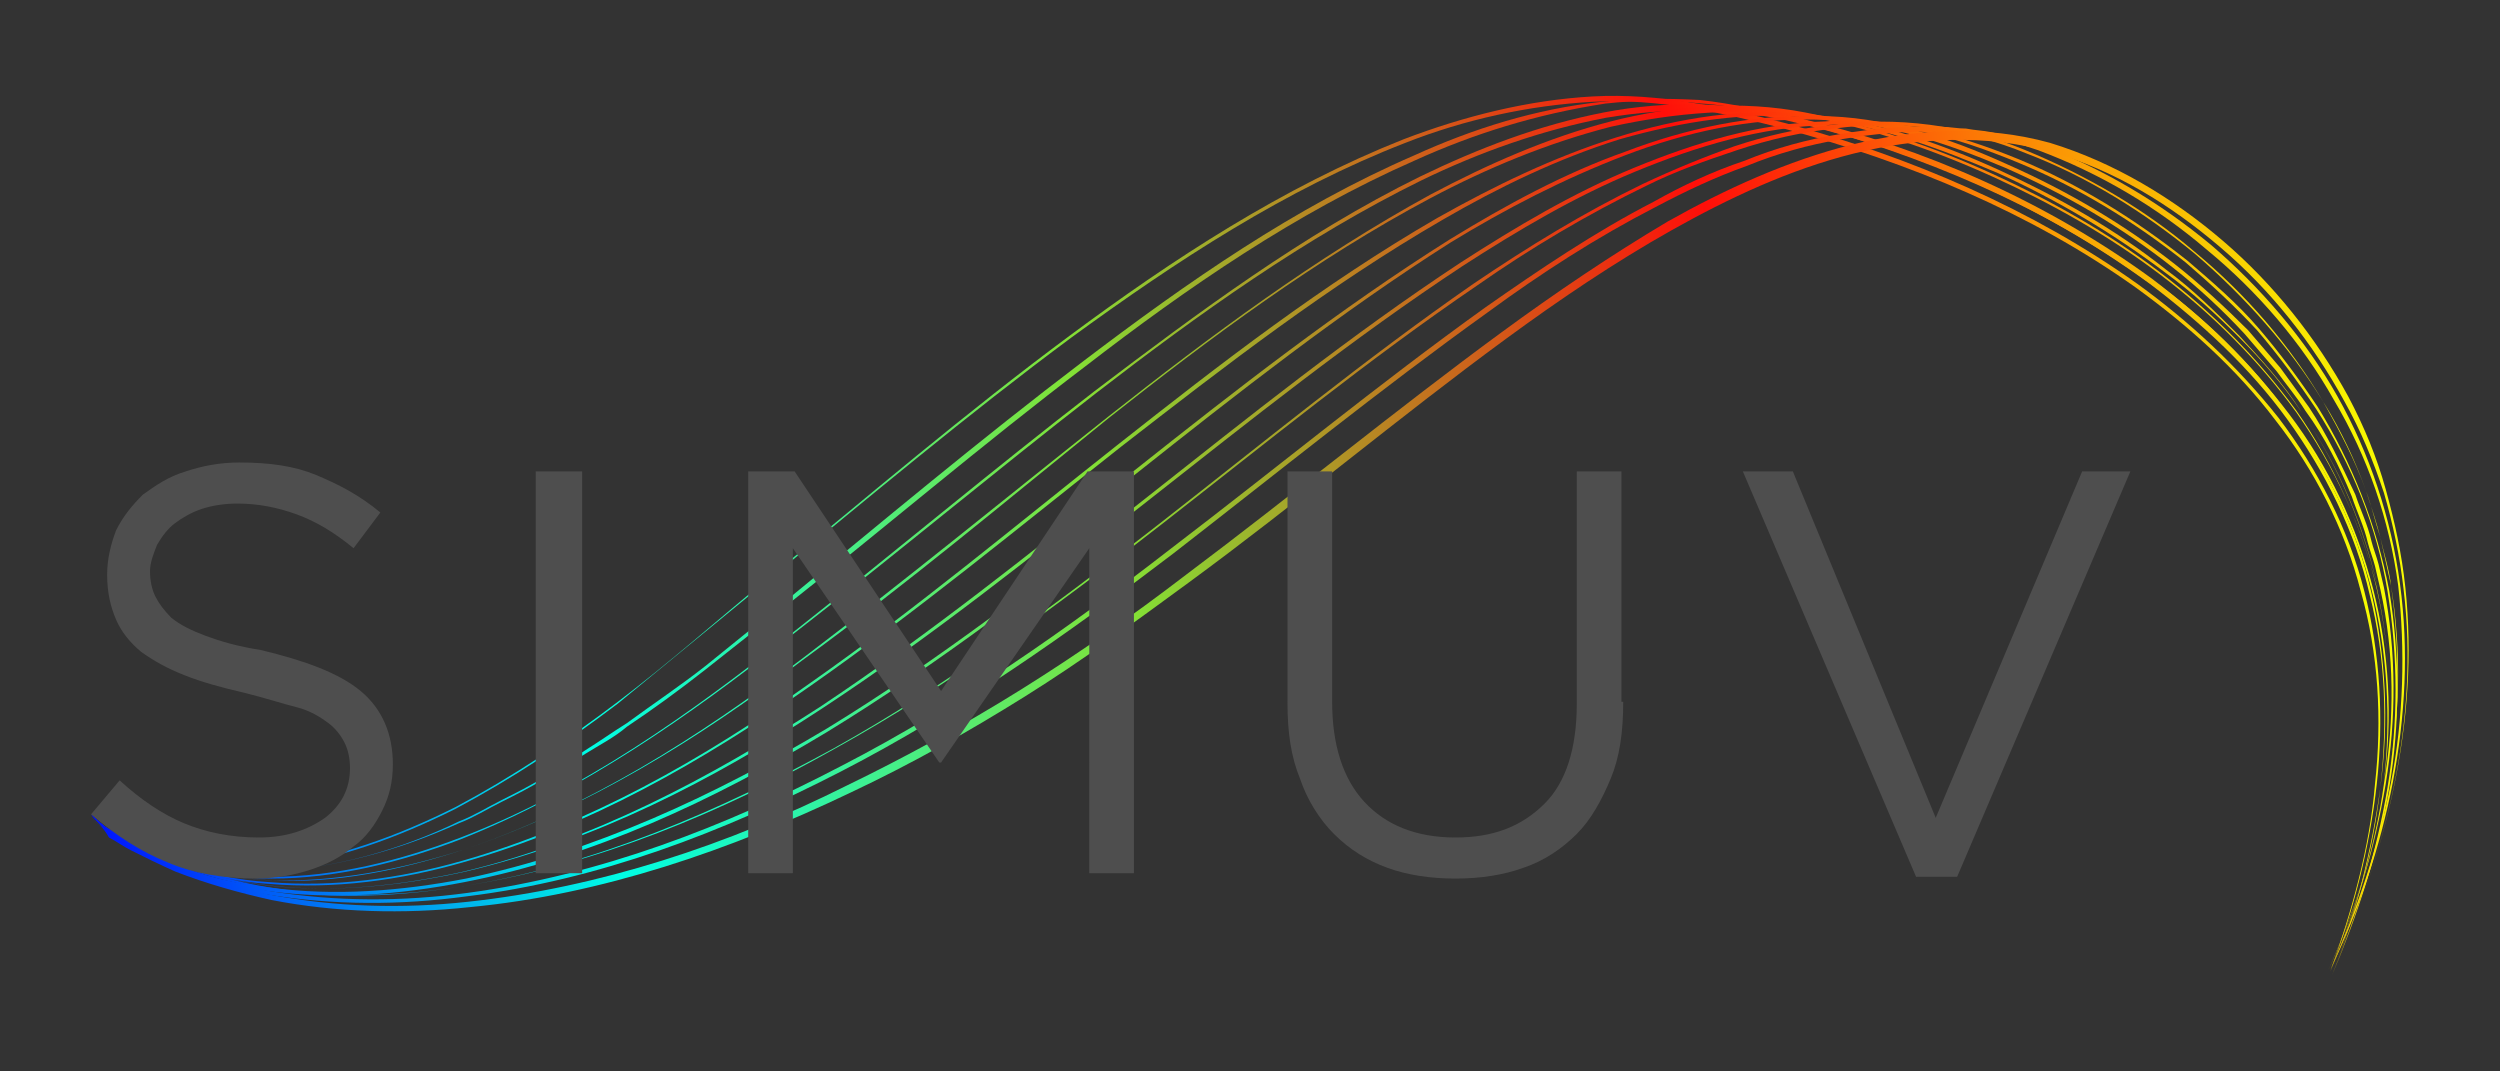
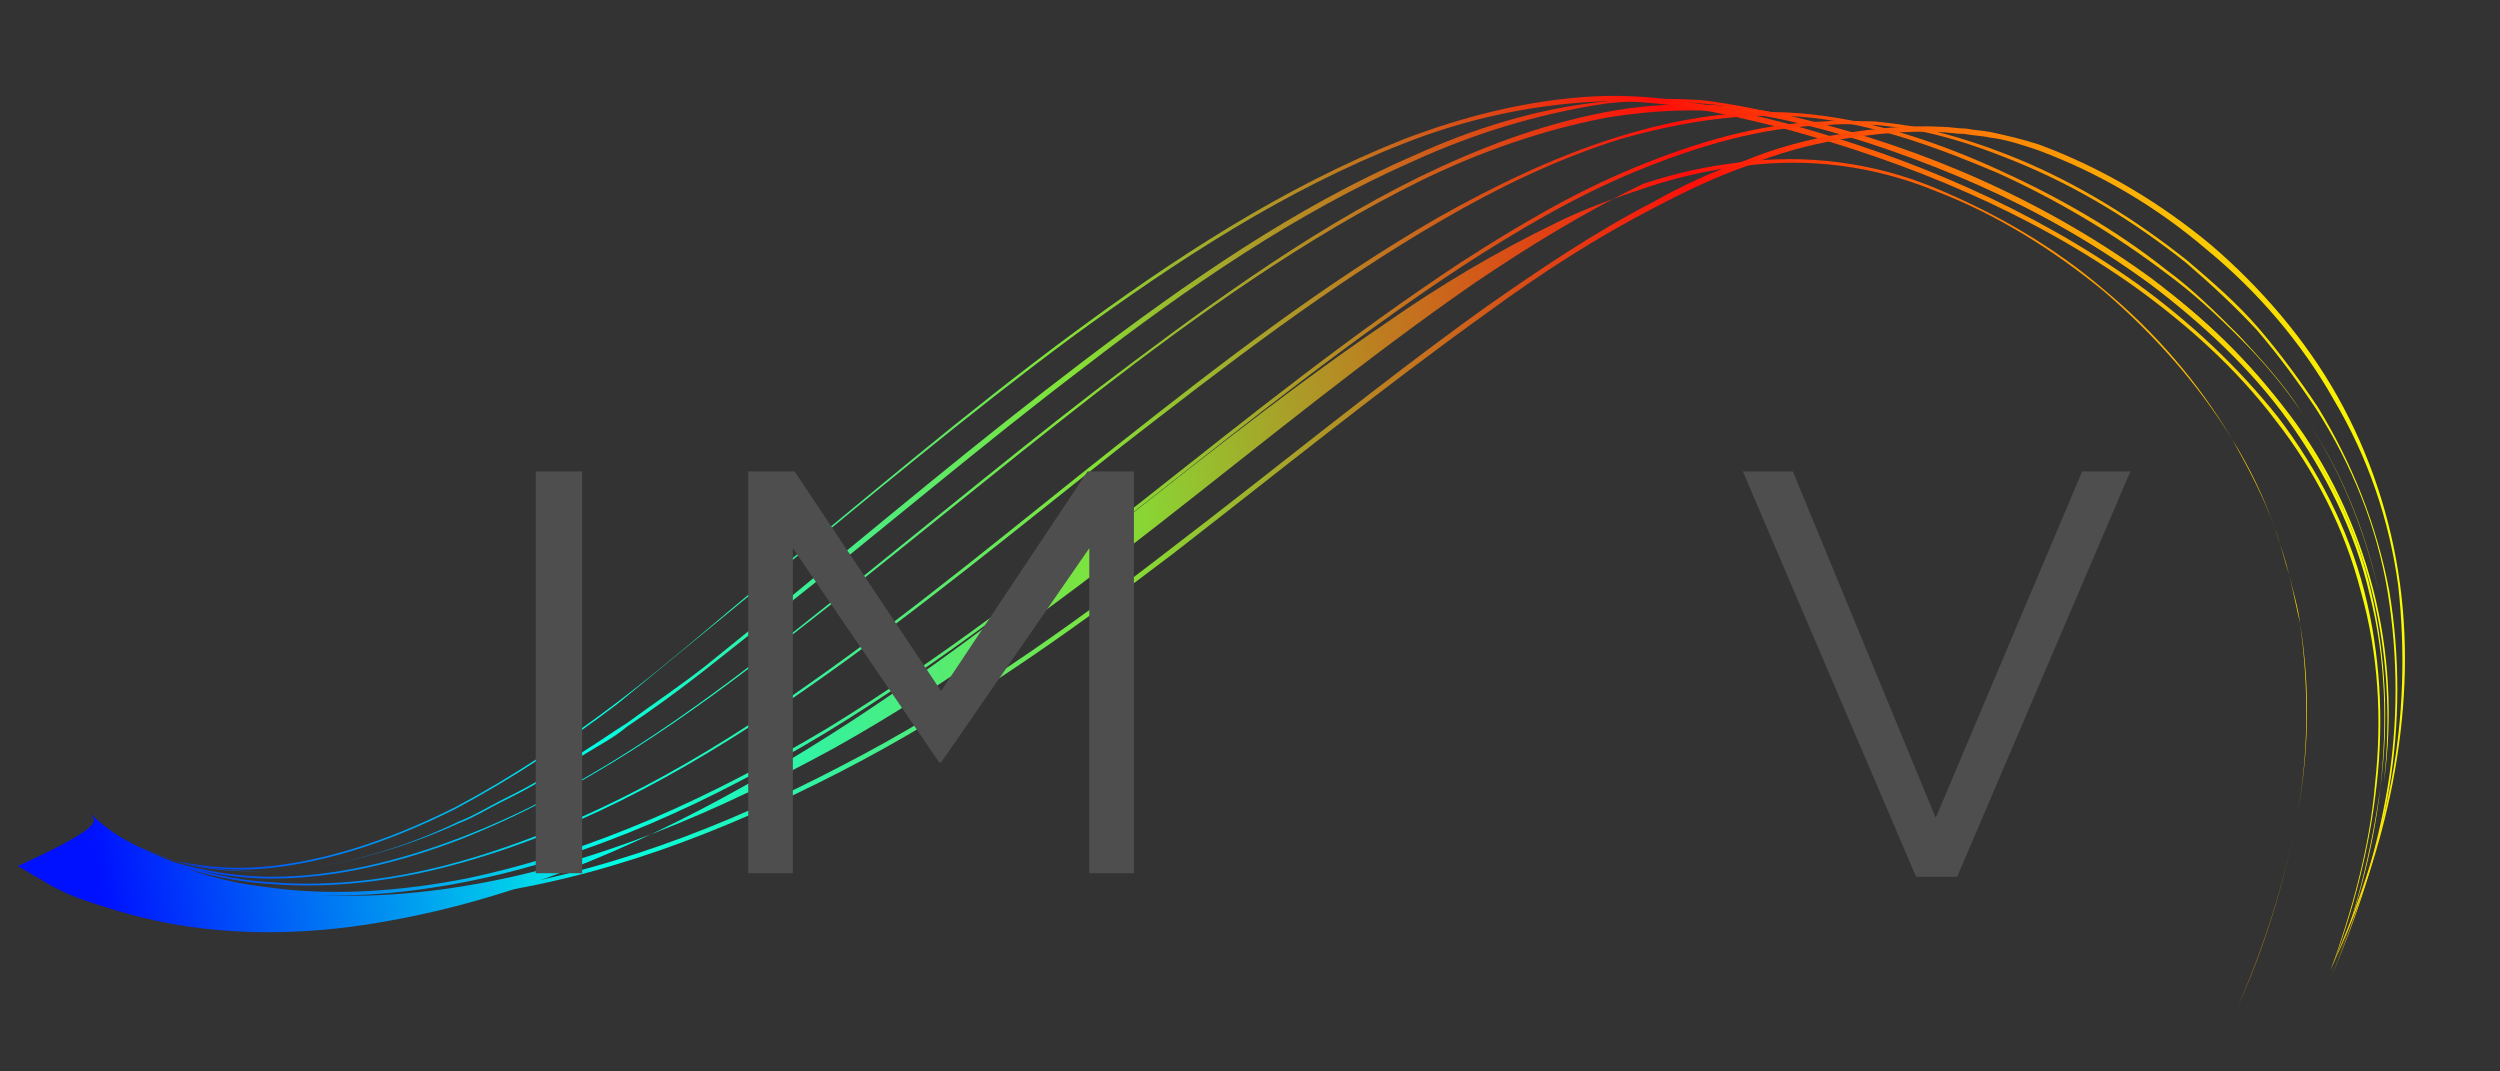
<svg xmlns="http://www.w3.org/2000/svg" version="1.1" id="Capa_1" x="0px" y="0px" viewBox="0 0 140 60" style="enable-background:new 0 0 140 60;" xml:space="preserve">
  <rect x="0" y="0" width="140" height="60" fill="#333333" stroke="none" />
  <style type="text/css">
	.st0{fill:#FFFFFF;}
	.st1{fill:url(#SVGID_1_);}
	.st2{fill:#383C39;}
	.st3{fill:#B09178;}
	.st4{fill:#D3D543;}
	.st5{fill:#D6BDA8;}
	.st6{fill:#BFCB47;}
	.st7{fill:#99C8C7;}
	.st8{fill:#72AD6E;}
	.st9{fill:#528A85;}
	.st10{fill:#598768;}
	.st11{fill:#90B759;}
	.st12{fill:#0B3D5C;}
	.st13{fill:#A1BC30;}
	.st14{opacity:0.2;}
	.st15{fill:#315475;}
	.st16{fill:#7FB27B;}
	.st17{fill:#69AD99;}
	.st18{fill:#4FAABA;}
	.st19{fill:#79843E;}
	.st20{fill:#829548;}
	.st21{fill:#96A84A;}
	.st22{fill:#AEC547;}
	.st23{fill:#C2CF3F;}
	.st24{fill:#3E3E3D;}
	.st25{fill:#3299BB;}
	.st26{fill:#6E6E6E;}
	.st27{fill:#313177;}
	.st28{fill:#5B3E2C;}
	.st29{fill:#6F4C35;}
	.st30{fill:#875B41;}
	.st31{fill:#925F47;}
	.st32{fill:#AC6C50;}
	.st33{fill:#B57355;}
	.st34{fill:#4E737E;}
	.st35{fill:#5F919A;}
	.st36{fill:#6AABBA;}
	.st37{fill:#6FB6C2;}
	.st38{fill:#88A5D0;}
	.st39{fill:#525353;}
	.st40{opacity:0.8;fill:#FFFFFF;}
	.st41{opacity:0.6;fill:#FFFFFF;}
	.st42{fill:#353530;}
	.st43{fill:#7B8A36;}
	.st44{fill:#9FB235;}
	.st45{fill:#A8BF34;}
	.st46{fill:#BFCE45;}
	.st47{fill:#8CC2C3;}
	.st48{fill:#9B887A;}
	.st49{fill:#434342;}
	.st50{fill:#7BC0D4;}
	.st51{fill:url(#SVGID_00000127039932573105021290000010948202610456867456_);}
	.st52{fill:url(#SVGID_00000152952799563202136900000001620739356961527721_);}
	.st53{fill:url(#SVGID_00000155110455800418669230000010016379546516969360_);}
	.st54{fill:url(#SVGID_00000111154384277625773700000016659314517486511276_);}
	.st55{fill:url(#SVGID_00000075884143164882455610000013286663382258178490_);}
	.st56{fill:url(#SVGID_00000070116303095859522220000006926301946685429695_);}
	.st57{fill:url(#SVGID_00000057148439988155218660000005140948726531293112_);}
	.st58{fill:url(#SVGID_00000065775379886521582640000007980593137650552705_);}
	.st59{fill:url(#SVGID_00000180350307899227767300000013672177940693839023_);}
	.st60{fill:url(#SVGID_00000041973876494162182650000018436113196085548688_);}
	.st61{fill:url(#SVGID_00000135672933287056837160000000443146859341241233_);}
	.st62{fill:url(#SVGID_00000145034316035004205410000015852329736851279005_);}
	.st63{fill:url(#SVGID_00000133511882869967790570000010298009984691807925_);}
	.st64{fill:url(#SVGID_00000093886351865304466070000012483659152823843723_);}
	.st65{fill:url(#SVGID_00000166668267484500432960000008605478646665673894_);}
	.st66{fill:url(#SVGID_00000065767729182116854880000013023065282169541283_);}
	.st67{fill:url(#SVGID_00000077320346943273282910000015078829212644876185_);}
	.st68{fill:url(#SVGID_00000069369365761688404250000000435175215511568310_);}
	.st69{fill:url(#SVGID_00000173155605201898711040000006655661415393311663_);}
	.st70{fill:url(#SVGID_00000065760148315151927780000004132154554511330236_);}
	.st71{fill:url(#SVGID_00000028285671452041950950000001747389113939382454_);}
	.st72{fill:url(#SVGID_00000075127869542197754280000015090871606042352564_);}
	.st73{fill:url(#SVGID_00000049182261458896573870000017892155552482409863_);}
	.st74{fill:url(#SVGID_00000148619351784227831680000002717718023062215092_);}
	.st75{fill:url(#SVGID_00000173883938671933575960000018058042390958470833_);}
	.st76{fill:url(#SVGID_00000010274011553840786360000013531151092485058474_);}
	.st77{fill:url(#SVGID_00000085939402695193993030000015352050785298152119_);}
	.st78{fill:url(#SVGID_00000087399560536187869600000010544921128034705071_);}
	.st79{fill:url(#SVGID_00000009549780020009052800000008875226131031575472_);}
	.st80{fill:url(#SVGID_00000087376362982823042970000001883857894461603474_);}
	.st81{fill:url(#SVGID_00000070121007541317945730000010595378641628854669_);}
	.st82{fill:url(#SVGID_00000060749398915819451290000017105554667532435114_);}
	.st83{fill:url(#SVGID_00000053515812024957880190000009809617330971681197_);}
	.st84{fill:url(#SVGID_00000156563085070525330560000016485574222760446849_);}
	.st85{fill:url(#SVGID_00000152244964168850419260000007475342267280612011_);}
	.st86{fill:url(#SVGID_00000121272301352697114480000014391368393240141486_);}
	.st87{fill:#2A105B;}
	.st88{fill-rule:evenodd;clip-rule:evenodd;fill:#008488;}
	.st89{fill-rule:evenodd;clip-rule:evenodd;fill:#9B1F31;}
	.st90{fill-rule:evenodd;clip-rule:evenodd;fill:#224768;}
	.st91{fill:#224768;}
	.st92{fill-rule:evenodd;clip-rule:evenodd;fill:#0B3D5C;}
	.st93{fill-rule:evenodd;clip-rule:evenodd;fill:#0177C0;}
	.st94{fill-rule:evenodd;clip-rule:evenodd;fill:#D46D25;}
	.st95{fill-rule:evenodd;clip-rule:evenodd;fill:#F02D23;}
	.st96{fill:#008894;}
	.st97{fill-rule:evenodd;clip-rule:evenodd;fill:#6ABE49;}
	.st98{fill-rule:evenodd;clip-rule:evenodd;fill:#008894;}
	.st99{fill:#FF0007;}
	.st100{fill:url(#SVGID_00000018958374168332934940000006540766141760447132_);}
	.st101{fill:url(#SVGID_00000016062875123940405310000018271023075894807953_);}
	.st102{fill:url(#SVGID_00000146482620759365836660000004154599762543703424_);}
	.st103{fill:url(#SVGID_00000114036795598130605900000000788999773362929287_);}
	.st104{fill:url(#SVGID_00000165233429222146195410000016377659596866891696_);}
	.st105{fill:url(#SVGID_00000148645338227660976990000002763267487575764640_);}
	.st106{fill:url(#SVGID_00000043432843692586515370000015269542383184808887_);}
	.st107{fill:url(#SVGID_00000095296490803289906770000016920788960128716979_);}
	.st108{fill:url(#SVGID_00000066489098339985237240000003010016551472156341_);}
	.st109{fill:url(#SVGID_00000084529054829362665270000003418804721820167845_);}
	.st110{fill:url(#SVGID_00000129165276563719610140000003661386294654705559_);}
	.st111{fill:url(#SVGID_00000098213925391102214980000006032199465384119459_);}
	.st112{fill:url(#SVGID_00000183218810444129686230000012366859021997385605_);}
	.st113{fill:url(#SVGID_00000158723757812662789010000016904792820919569342_);}
	.st114{fill:url(#SVGID_00000031164973640921615350000009857976610616047755_);}
	.st115{fill:url(#SVGID_00000143584502651195968900000003246179287970510219_);}
	.st116{fill:url(#SVGID_00000050658348568557766780000002341419227369485740_);}
	.st117{fill:url(#SVGID_00000122713777135981759750000008784841904000274334_);}
	.st118{fill:url(#SVGID_00000096745201288822907400000007777459861162942080_);}
	.st119{fill:url(#SVGID_00000063600843994689228190000016918653186616195232_);}
	.st120{fill:url(#SVGID_00000043427244967742043110000012896835126716677761_);}
	.st121{fill:url(#SVGID_00000073697676383040368880000010622463042323775897_);}
	.st122{fill:url(#SVGID_00000020381715871148715030000004215263418661059470_);}
	.st123{fill:url(#SVGID_00000119103328066036320830000002549454500817057958_);}
	.st124{fill:url(#SVGID_00000016761794833502243500000017804751514195260090_);}
	.st125{fill:url(#SVGID_00000090974659999475775350000002537418239720154514_);}
	.st126{fill:url(#SVGID_00000048468429899577440930000001810751098244297899_);}
	.st127{fill:url(#SVGID_00000041284543103412246770000018237183124706202269_);}
	.st128{fill:url(#SVGID_00000181046922528282315170000001236929218797920930_);}
	.st129{fill:url(#SVGID_00000164500358069197208060000005831934338081492617_);}
	.st130{fill:url(#SVGID_00000129193608738268169440000005658407129917294258_);}
	.st131{fill:url(#SVGID_00000108304718066596533900000001545481968387315882_);}
	.st132{fill:url(#SVGID_00000083077167643692431410000014714706653044003991_);}
	.st133{fill:url(#SVGID_00000103960136900182299290000001315617470663105426_);}
	.st134{fill:url(#SVGID_00000050635537284366008470000006435244994689047224_);}
	.st135{fill:url(#SVGID_00000138567287495545886710000002522963088297135276_);}
	.st136{fill:#445B75;}
	.st137{fill:#60B7FF;}
	.st138{fill:#26A6FE;}
	.st139{fill:#62B9F8;}
	.st140{fill:#F9F7F8;}
	.st141{fill:#EFEDEF;}
	.st142{fill:#333333;}
	.st143{clip-path:url(#SVGID_00000131353986630525507480000009563599281005760650_);}
	.st144{fill:#BF624B;}
	.st145{fill:#64B2BF;}
	.st146{fill:#58A77C;}
	.st147{fill:#225D93;}
	.st148{fill:#6B98DF;}
	.st149{fill:url(#SVGID_00000173858604110419952130000012989771834811104412_);}
	.st150{fill:url(#SVGID_00000015341308641328558110000007310110896623825825_);}
	.st151{fill:#2B2B2B;}
	.st152{fill:#83B23C;}
	.st153{fill:#6BB3AC;}
	.st154{fill:url(#SVGID_00000173855382980483087060000011929474415974743983_);}
	.st155{fill:#D06853;}
	.st156{fill:#585857;}
	.st157{fill:#559FA7;}
	.st158{fill:#4F4F4F;}
	.st159{fill:#A4CCDC;}
	.st160{fill:#91959D;}
	.st161{fill:#3F63C9;}
	.st162{fill:#D4B87A;}
	.st163{fill:#829BCF;}
	.st164{fill:#B19136;}
	.st165{fill:#9E4F45;}
	.st166{fill:#79C2AA;}
	.st167{fill:#68A6DD;}
	.st168{opacity:0.9;}
	.st169{fill:url(#SVGID_00000175286732054180158660000017091850402784621448_);}
	.st170{fill:url(#SVGID_00000175323070978899675660000003814509121707120269_);}
	.st171{fill:url(#SVGID_00000141445190596138580140000002710533629844361137_);}
	.st172{fill:url(#SVGID_00000018200505808429930730000013147188313298727825_);}
	.st173{fill:url(#SVGID_00000035498911930022080700000011742041022590824605_);}
	.st174{fill:#4E4E4E;}
	.st175{fill:#3D3D38;}
	.st176{fill:#3A5CA3;}
	.st177{fill:url(#SVGID_00000013914567380379489080000008246103621021636505_);}
	.st178{fill:url(#SVGID_00000026153939363300716140000012758585922068887449_);}
	.st179{fill:url(#SVGID_00000110454614294552837400000005175879685274556827_);}
	.st180{fill:url(#SVGID_00000179608083823020341820000012703378259940804000_);}
	.st181{fill:url(#SVGID_00000132055304034765775420000007184357006343571644_);}
	.st182{fill:url(#SVGID_00000013180453159946371940000007073900100989001858_);}
	.st183{fill:url(#SVGID_00000003806287533042207910000002858942961930567862_);}
	.st184{fill:url(#SVGID_00000006687737866371024570000017123443521022785440_);}
	.st185{fill:url(#SVGID_00000018227994471432465220000014640237439627880839_);}
	.st186{fill:url(#SVGID_00000110437282606299671700000016416080988840126377_);}
	.st187{fill:url(#SVGID_00000039812738443625002010000006020400475178886842_);}
	.st188{fill:url(#SVGID_00000031169731243079497630000007684228059110267311_);}
	.st189{fill:#548298;}
	.st190{fill:#538198;}
	.st191{fill:#7E9044;}
	.st192{fill:#C1DCE6;}
	.st193{fill:#E9BE90;}
	.st194{fill:#A2B960;}
	.st195{fill:#A5A2A2;}
	.st196{fill:#6FB2E3;}
	.st197{fill:#7E7E6E;}
	.st198{fill:#BBBB47;}
	.st199{fill:#7FAD9C;}
	.st200{fill:#3D3D3D;}
	.st201{fill:#CFE0E0;}
	.st202{fill:#D4785B;}
	.st203{opacity:0.4;}
	.st204{fill:#9DCBD2;}
	.st205{fill:#94B4C0;}
	.st206{fill:#30424A;}
	.st207{fill:#C05D44;}
	.st208{fill:url(#SVGID_00000045597906262335361180000007258630721046362292_);}
	.st209{fill:url(#SVGID_00000106840132404130734920000014170129567698780856_);}
	.st210{fill:url(#SVGID_00000026145063012813624840000016081455491396791949_);}
	.st211{fill:url(#SVGID_00000071519234738850828930000015200327889325993353_);}
	.st212{fill:url(#SVGID_00000013187970858644431780000018406349043233319601_);}
	.st213{fill:url(#SVGID_00000083068122074946693740000000485185461380871825_);}
	.st214{fill:url(#SVGID_00000137121266736939351020000012018649890816295579_);}
	.st215{fill:#20201E;}
	.st216{fill:#659999;}
	.st217{fill:#666666;}
</style>
  <g>
    <g>
      <g>
        <linearGradient id="SVGID_1_" gradientUnits="userSpaceOnUse" x1="131.308" y1="26.202" x2="5.267" y2="47.731">
          <stop offset="0" style="stop-color:#F8FD01" />
          <stop offset="0.271" style="stop-color:#FF0E09" />
          <stop offset="0.545" style="stop-color:#82E236" />
          <stop offset="0.779" style="stop-color:#00FDE5" />
          <stop offset="1" style="stop-color:#0011FF" />
        </linearGradient>
        <path class="st1" d="M5.1,45.6c1.2,1.3,3,2.1,4.7,2.6c1.8,0.4,3.6,0.5,5.4,0.3c3.6-0.4,7.1-1.7,10.3-3.3c3.2-1.7,6.2-3.7,9.1-5.9&#13;&#13;&#10;    c2.9-2.2,5.6-4.6,8.4-6.9c5.6-4.6,11.1-9.3,16.9-13.6c5.8-4.3,11.9-8.3,18.7-11c3.4-1.3,7-2.2,10.6-2.4C92.9,5.2,96.5,6,100,6.9&#13;&#13;&#10;    c7,1.9,13.8,4.8,19.7,9c2.9,2.1,5.6,4.6,7.9,7.5c2.2,2.9,3.9,6.2,4.8,9.7c0.9,3.5,1.1,7.2,0.7,10.8c-0.4,3.6-1.3,7.1-2.6,10.5&#13;&#13;&#10;    c0,0,0,0,0,0c0,0,0,0,0,0c1.2-3.4,2.2-6.9,2.5-10.5c0.4-3.6,0.2-7.3-0.8-10.8c-0.9-3.5-2.6-6.8-4.8-9.6c-2.2-2.9-4.9-5.3-7.8-7.4&#13;&#13;&#10;    c-5.9-4.2-12.7-7-19.7-8.9c-3.5-0.9-7.1-1.7-10.7-1.5c-3.6,0.2-7.2,1-10.5,2.3C72,10.6,65.9,14.6,60,18.9&#13;&#13;&#10;    c-5.8,4.3-11.4,9-17,13.6c-2.8,2.3-5.6,4.6-8.4,6.9c-2.9,2.2-5.9,4.2-9.1,5.9c-3.2,1.6-6.7,2.9-10.3,3.3&#13;&#13;&#10;    c-1.8,0.2-3.6,0.1-5.4-0.4C8.1,47.7,6.3,47,5.1,45.6C5.1,45.6,5.1,45.6,5.1,45.6C5.1,45.6,5.1,45.6,5.1,45.6L5.1,45.6z" />
      </g>
      <g>
        <linearGradient id="SVGID_00000102515925147617249570000011905035461891330237_" gradientUnits="userSpaceOnUse" x1="131.517" y1="26.469" x2="5.308" y2="48.027">
          <stop offset="0" style="stop-color:#F8FD01" />
          <stop offset="0.271" style="stop-color:#FF0E09" />
          <stop offset="0.545" style="stop-color:#82E236" />
          <stop offset="0.779" style="stop-color:#00FDE5" />
          <stop offset="1" style="stop-color:#0011FF" />
        </linearGradient>
        <path style="fill:url(#SVGID_00000102515925147617249570000011905035461891330237_);" d="M5.1,45.6c1.2,1.3,3,2.1,4.7,2.6&#13;&#13;&#10;    c1.7,0.6,3.6,0.6,5.4,0.6c3.6-0.2,7.2-1.2,10.5-2.8c0.8-0.3,1.6-0.8,2.4-1.2c0.8-0.4,1.6-0.8,2.4-1.3l2.3-1.5&#13;&#13;&#10;    c0.8-0.5,1.5-1,2.3-1.5c1.5-1.1,3-2.1,4.4-3.2l4.2-3.4c5.6-4.6,11.2-9.3,17-13.7c5.8-4.4,11.8-8.6,18.5-11.5&#13;&#13;&#10;    c3.3-1.5,6.8-2.6,10.5-3c1.8-0.2,3.6-0.2,5.5-0.1c1.8,0.2,3.6,0.6,5.4,1c3.5,0.9,7,2.1,10.3,3.6c3.3,1.5,6.5,3.3,9.5,5.4&#13;&#13;&#10;    c3,2.1,5.6,4.7,7.8,7.6c2.2,2.9,3.8,6.3,4.7,9.8c0.9,3.5,1.1,7.2,0.6,10.8c-0.4,3.6-1.4,7.1-2.6,10.5c0,0,0,0,0,0c0,0,0,0,0,0&#13;&#13;&#10;    c1.2-3.4,2.2-6.9,2.6-10.5c0.4-3.6,0.2-7.3-0.7-10.8c-0.9-3.5-2.5-6.8-4.7-9.7c-2.2-2.9-4.8-5.4-7.8-7.5&#13;&#13;&#10;    c-5.9-4.3-12.7-7.1-19.7-9c-1.8-0.4-3.5-0.9-5.3-1c-1.8-0.2-3.6-0.2-5.4,0C86,6.4,82.5,7.5,79.2,9c-6.6,2.9-12.7,7.1-18.4,11.5&#13;&#13;&#10;    c-5.8,4.4-11.3,9.1-17,13.6l-4.3,3.4c-1.4,1.1-2.9,2.2-4.4,3.2c-0.7,0.6-1.5,1-2.3,1.5l-2.3,1.4c-0.8,0.5-1.6,0.9-2.4,1.3&#13;&#13;&#10;    c-0.8,0.4-1.6,0.9-2.4,1.2c-3.3,1.5-6.9,2.5-10.5,2.7c-1.8,0-3.7-0.1-5.4-0.6c-0.9-0.3-1.7-0.6-2.5-1C6.5,46.8,5.7,46.3,5.1,45.6&#13;&#13;&#10;    C5.1,45.6,5.1,45.6,5.1,45.6C5.1,45.6,5.1,45.6,5.1,45.6L5.1,45.6z" />
      </g>
      <g>
        <linearGradient id="SVGID_00000009577880123189890520000011716050131839453107_" gradientUnits="userSpaceOnUse" x1="131.757" y1="26.724" x2="5.364" y2="48.313">
          <stop offset="0" style="stop-color:#F8FD01" />
          <stop offset="0.271" style="stop-color:#FF0E09" />
          <stop offset="0.545" style="stop-color:#82E236" />
          <stop offset="0.779" style="stop-color:#00FDE5" />
          <stop offset="1" style="stop-color:#0011FF" />
        </linearGradient>
        <path style="fill:url(#SVGID_00000009577880123189890520000011716050131839453107_);" d="M5.1,45.6c1.3,1.3,3,2.1,4.7,2.7&#13;&#13;&#10;    c1.7,0.5,3.6,0.8,5.4,0.8c3.6,0,7.2-0.9,10.6-2.2c6.8-2.6,12.8-6.9,18.5-11.4c5.7-4.5,11.3-9.2,17-13.6c5.8-4.4,11.7-8.8,18.2-12&#13;&#13;&#10;    c3.3-1.6,6.7-2.9,10.3-3.6c3.6-0.7,7.3-0.6,10.9,0.3c7.1,1.7,13.9,4.7,19.8,9c2.9,2.2,5.6,4.7,7.7,7.7c2.1,3,3.8,6.3,4.6,9.9&#13;&#13;&#10;    c0.8,3.5,1,7.2,0.5,10.9c-0.4,3.6-1.4,7.1-2.7,10.5c0,0,0,0,0,0c0,0,0,0,0,0c1.3-3.4,2.2-6.9,2.7-10.5c0.4-3.6,0.3-7.3-0.6-10.8&#13;&#13;&#10;    c-0.8-3.5-2.5-6.9-4.6-9.8c-2.1-2.9-4.8-5.4-7.7-7.6c-5.9-4.3-12.6-7.3-19.7-9c-3.5-0.9-7.2-0.9-10.8-0.3&#13;&#13;&#10;    c-3.6,0.7-7,1.9-10.3,3.5c-6.5,3.2-12.5,7.5-18.2,11.9c-5.8,4.5-11.3,9.1-17.1,13.6c-5.7,4.5-11.7,8.7-18.5,11.4&#13;&#13;&#10;    c-3.4,1.3-7,2.2-10.6,2.2c-1.8,0-3.6-0.3-5.4-0.8c-0.9-0.3-1.7-0.6-2.5-1.1C6.5,46.8,5.7,46.3,5.1,45.6&#13;&#13;&#10;    C5.1,45.6,5.1,45.6,5.1,45.6C5.1,45.6,5.1,45.6,5.1,45.6L5.1,45.6z" />
      </g>
      <g>
        <linearGradient id="SVGID_00000183927018834531112590000011854614744704759462_" gradientUnits="userSpaceOnUse" x1="132.022" y1="26.977" x2="5.426" y2="48.601">
          <stop offset="0" style="stop-color:#F8FD01" />
          <stop offset="0.271" style="stop-color:#FF0E09" />
          <stop offset="0.545" style="stop-color:#82E236" />
          <stop offset="0.779" style="stop-color:#00FDE5" />
          <stop offset="1" style="stop-color:#0011FF" />
        </linearGradient>
-         <path style="fill:url(#SVGID_00000183927018834531112590000011854614744704759462_);" d="M5.1,45.6c1.3,1.3,3,2.1,4.7,2.7&#13;&#13;&#10;    c1.7,0.6,3.5,0.9,5.4,1c3.6,0.2,7.3-0.6,10.7-1.7c6.9-2.3,13.2-6.3,19-10.7c5.8-4.4,11.4-9,17.2-13.6c5.7-4.5,11.6-8.9,18-12.4&#13;&#13;&#10;    c3.2-1.7,6.6-3.2,10.1-4.1c3.5-0.9,7.3-1.2,10.9-0.5c3.6,0.7,7.1,1.9,10.4,3.4c3.3,1.5,6.5,3.3,9.4,5.5c2.9,2.2,5.5,4.8,7.7,7.8&#13;&#13;&#10;    c2.1,3,3.6,6.4,4.5,9.9c0.8,3.6,0.9,7.3,0.4,10.9c-0.5,3.6-1.5,7.1-2.8,10.5c0,0,0,0,0,0c0,0,0,0,0,0c1.3-3.4,2.3-6.9,2.8-10.5&#13;&#13;&#10;    c0.5-3.6,0.4-7.3-0.4-10.8c-0.8-3.5-2.4-6.9-4.5-9.9c-2.1-2.9-4.7-5.5-7.6-7.7c-2.9-2.2-6.1-4-9.4-5.5c-3.3-1.5-6.8-2.7-10.4-3.4&#13;&#13;&#10;    C97.5,6,93.8,6.3,90.2,7.1c-3.5,0.9-6.9,2.3-10.1,4c-6.4,3.4-12.3,7.8-18,12.3C56.4,28,50.8,32.7,44.9,37&#13;&#13;&#10;    c-5.8,4.4-12.1,8.3-19,10.6c-3.5,1.1-7.1,1.8-10.8,1.7c-1.8-0.1-3.6-0.4-5.4-1c-0.9-0.3-1.7-0.7-2.5-1.1&#13;&#13;&#10;    C6.5,46.8,5.7,46.3,5.1,45.6C5.1,45.6,5.1,45.6,5.1,45.6C5.1,45.6,5.1,45.6,5.1,45.6L5.1,45.6z" />
      </g>
      <g>
        <linearGradient id="SVGID_00000039850575286984609360000007638907115372152478_" gradientUnits="userSpaceOnUse" x1="132.302" y1="27.227" x2="5.483" y2="48.889">
          <stop offset="0" style="stop-color:#F8FD01" />
          <stop offset="0.271" style="stop-color:#FF0E09" />
          <stop offset="0.545" style="stop-color:#82E236" />
          <stop offset="0.779" style="stop-color:#00FDE5" />
          <stop offset="1" style="stop-color:#0011FF" />
        </linearGradient>
        <path style="fill:url(#SVGID_00000039850575286984609360000007638907115372152478_);" d="M5.1,45.6c1.3,1.3,3,2.1,4.7,2.7&#13;&#13;&#10;    c1.7,0.6,3.5,1,5.3,1.1c3.6,0.3,7.3-0.2,10.8-1.2c7-2,13.5-5.7,19.4-9.9c6-4.2,11.6-8.9,17.3-13.4c5.7-4.5,11.5-9,17.9-12.7&#13;&#13;&#10;    c3.2-1.8,6.5-3.4,10-4.5c3.5-1.1,7.2-1.7,10.9-1.3c3.7,0.4,7.2,1.6,10.5,3.1c3.3,1.5,6.5,3.3,9.4,5.6c1.5,1.1,2.8,2.4,4.1,3.7&#13;&#13;&#10;    c1.2,1.3,2.5,2.7,3.5,4.3c2.1,3,3.5,6.5,4.3,10c0.8,3.6,0.8,7.3,0.3,10.9c-0.5,3.6-1.6,7.1-2.9,10.5c0,0,0,0,0,0c0,0,0,0,0,0&#13;&#13;&#10;    c1.3-3.4,2.4-6.9,2.9-10.5c0.5-3.6,0.5-7.3-0.3-10.9c-0.8-3.6-2.2-7-4.3-10c-1-1.5-2.2-2.9-3.5-4.2c-1.3-1.3-2.6-2.5-4.1-3.6&#13;&#13;&#10;    c-2.9-2.2-6.1-4.1-9.4-5.6c-3.3-1.4-6.8-2.7-10.4-3.1c-3.6-0.4-7.3,0.2-10.8,1.2c-3.5,1.1-6.8,2.7-9.9,4.5&#13;&#13;&#10;    C74.4,16,68.6,20.5,62.8,25c-5.7,4.5-11.4,9.2-17.4,13.4c-6,4.2-12.4,7.9-19.5,9.9c-3.5,1-7.2,1.5-10.8,1.2&#13;&#13;&#10;    c-1.8-0.1-3.6-0.5-5.4-1.1c-0.9-0.3-1.7-0.7-2.5-1.1C6.5,46.8,5.7,46.3,5.1,45.6C5.1,45.6,5.1,45.6,5.1,45.6&#13;&#13;&#10;    C5.1,45.6,5.1,45.6,5.1,45.6L5.1,45.6z" />
      </g>
      <g>
        <linearGradient id="SVGID_00000090290910722114209660000010464678671121774271_" gradientUnits="userSpaceOnUse" x1="132.593" y1="27.472" x2="5.527" y2="49.177">
          <stop offset="0" style="stop-color:#F8FD01" />
          <stop offset="0.271" style="stop-color:#FF0E09" />
          <stop offset="0.545" style="stop-color:#82E236" />
          <stop offset="0.779" style="stop-color:#00FDE5" />
          <stop offset="1" style="stop-color:#0011FF" />
        </linearGradient>
-         <path style="fill:url(#SVGID_00000090290910722114209660000010464678671121774271_);" d="M5.1,45.6c0.6,0.7,1.4,1.2,2.2,1.6&#13;&#13;&#10;    c0.8,0.5,1.6,0.8,2.5,1.2c1.7,0.6,3.5,1,5.3,1.2c3.6,0.4,7.3,0,10.9-0.8c7.1-1.7,13.7-5.2,19.9-9.2c12.2-8.1,22.9-18.4,35.3-26.2&#13;&#13;&#10;    c3.1-1.9,6.4-3.7,9.8-4.9c3.4-1.3,7.1-2.1,10.8-2c3.7,0,7.3,1.2,10.6,2.7c3.4,1.5,6.6,3.4,9.4,5.6c1.4,1.1,2.8,2.4,4.1,3.7&#13;&#13;&#10;    c0.6,0.7,1.2,1.4,1.8,2.1c0.5,0.7,1.1,1.5,1.6,2.2c1,1.5,1.8,3.2,2.6,4.9c0.3,0.9,0.7,1.7,0.9,2.6c0.1,0.4,0.3,0.9,0.4,1.3&#13;&#13;&#10;    l0.3,1.3c0.7,3.6,0.7,7.3,0.1,11c-0.6,3.6-1.7,7.2-3.1,10.5c0,0,0,0,0,0c0,0,0,0,0,0c1.4-3.4,2.5-6.9,3-10.5&#13;&#13;&#10;    c0.6-3.6,0.6-7.3-0.2-10.9l-0.3-1.3c-0.1-0.4-0.3-0.9-0.4-1.3c-0.2-0.9-0.6-1.7-0.9-2.6c-0.7-1.7-1.5-3.3-2.6-4.8&#13;&#13;&#10;    c-0.5-0.8-1.1-1.5-1.6-2.2c-0.6-0.7-1.2-1.4-1.8-2.1c-1.2-1.3-2.6-2.6-4-3.7c-2.9-2.3-6-4.1-9.4-5.6c-3.3-1.4-6.9-2.6-10.6-2.7&#13;&#13;&#10;    c-3.7-0.1-7.3,0.7-10.7,2c-3.4,1.3-6.7,3-9.8,4.9C68.9,21.4,58.2,31.7,46,39.7c-6.1,4-12.7,7.4-19.9,9.1&#13;&#13;&#10;    c-3.6,0.8-7.3,1.2-10.9,0.8c-1.8-0.2-3.6-0.6-5.3-1.3c-0.9-0.3-1.7-0.7-2.5-1.2C6.5,46.8,5.7,46.3,5.1,45.6&#13;&#13;&#10;    C5.1,45.6,5.1,45.6,5.1,45.6C5.1,45.6,5.1,45.6,5.1,45.6L5.1,45.6z" />
      </g>
      <g>
        <linearGradient id="SVGID_00000106132124779006018050000007032726582985375626_" gradientUnits="userSpaceOnUse" x1="132.913" y1="27.712" x2="5.573" y2="49.464">
          <stop offset="0" style="stop-color:#F8FD01" />
          <stop offset="0.271" style="stop-color:#FF0E09" />
          <stop offset="0.545" style="stop-color:#82E236" />
          <stop offset="0.779" style="stop-color:#00FDE5" />
          <stop offset="1" style="stop-color:#0011FF" />
        </linearGradient>
        <path style="fill:url(#SVGID_00000106132124779006018050000007032726582985375626_);" d="M5.1,45.6c0.6,0.7,1.4,1.2,2.2,1.6&#13;&#13;&#10;    c0.8,0.5,1.6,0.8,2.5,1.2c1.7,0.7,3.5,1.1,5.3,1.3c3.6,0.5,7.4,0.2,11-0.5c7.2-1.5,14-4.7,20.2-8.4c12.6-7.7,23.2-18,35.5-26.1&#13;&#13;&#10;    c3.1-2,6.3-3.9,9.7-5.3c3.4-1.4,7-2.5,10.7-2.6c0.9-0.1,1.8,0,2.8,0c0.9,0.1,1.8,0.2,2.7,0.4c1.8,0.4,3.6,1,5.3,1.7&#13;&#13;&#10;    c3.4,1.4,6.6,3.4,9.5,5.7c1.4,1.2,2.8,2.4,4,3.8c1.2,1.4,2.3,2.9,3.3,4.4c1.9,3.1,3.3,6.6,4,10.3c0.6,3.6,0.6,7.4,0,11&#13;&#13;&#10;    c-0.6,3.6-1.8,7.2-3.2,10.5c0,0,0,0,0,0c0,0,0,0,0,0c1.4-3.4,2.5-6.9,3.1-10.5c0.6-3.6,0.6-7.3,0-11c-0.6-3.6-2-7.1-4-10.2&#13;&#13;&#10;    c-1-1.5-2.1-3-3.3-4.4c-1.2-1.3-2.6-2.6-4-3.8c-2.9-2.3-6-4.2-9.4-5.6c-1.7-0.7-3.4-1.3-5.2-1.7c-0.9-0.2-1.8-0.3-2.7-0.4&#13;&#13;&#10;    c-0.9,0-1.8-0.1-2.7,0C98.6,7.1,95,8.2,91.6,9.6c-3.4,1.4-6.6,3.3-9.7,5.3c-12.3,8.1-23,18.4-35.6,26.1c-6.3,3.8-13.1,7-20.3,8.4&#13;&#13;&#10;    c-3.6,0.7-7.3,1-11,0.5c-1.8-0.2-3.6-0.7-5.3-1.4c-0.9-0.3-1.7-0.7-2.5-1.2C6.5,46.8,5.7,46.4,5.1,45.6&#13;&#13;&#10;    C5.1,45.6,5.1,45.6,5.1,45.6C5.1,45.6,5.1,45.6,5.1,45.6L5.1,45.6z" />
      </g>
      <g>
        <linearGradient id="SVGID_00000024680740876503919260000017392654024426464928_" gradientUnits="userSpaceOnUse" x1="133.283" y1="27.945" x2="5.636" y2="49.749">
          <stop offset="0" style="stop-color:#F8FD01" />
          <stop offset="0.271" style="stop-color:#FF0E09" />
          <stop offset="0.545" style="stop-color:#82E236" />
          <stop offset="0.779" style="stop-color:#00FDE5" />
          <stop offset="1" style="stop-color:#0011FF" />
        </linearGradient>
-         <path style="fill:url(#SVGID_00000024680740876503919260000017392654024426464928_);" d="M5.1,45.6c0.6,0.7,1.4,1.2,2.2,1.6&#13;&#13;&#10;    c0.8,0.5,1.6,0.8,2.5,1.2c1.7,0.7,3.5,1.1,5.3,1.4c3.6,0.6,7.4,0.4,11-0.2c7.3-1.2,14.2-4.2,20.6-7.7c12.9-7.2,23.7-17.6,35.8-26&#13;&#13;&#10;    c3.1-2.1,6.2-4,9.5-5.6c1.7-0.8,3.4-1.5,5.1-2.1c1.8-0.6,3.6-1,5.4-1.2c3.7-0.5,7.5,0,10.9,1.4c3.4,1.4,6.7,3.3,9.5,5.7&#13;&#13;&#10;    c2.9,2.4,5.3,5.2,7.2,8.4c0.9,1.6,1.8,3.3,2.4,5c0.3,0.9,0.6,1.8,0.8,2.6c0.2,0.9,0.4,1.8,0.6,2.7c0.6,3.7,0.5,7.4-0.2,11&#13;&#13;&#10;    c-0.7,3.6-1.8,7.2-3.3,10.5c0,0,0,0,0,0s0,0,0,0c1.5-3.4,2.6-6.9,3.3-10.5c0.7-3.6,0.7-7.4,0.2-11c-0.1-0.9-0.4-1.8-0.6-2.7&#13;&#13;&#10;    c-0.3-0.9-0.5-1.8-0.8-2.6c-0.6-1.7-1.4-3.4-2.4-5c-1.9-3.1-4.4-5.9-7.2-8.3c-2.8-2.3-6-4.3-9.4-5.6c-3.4-1.4-7.1-1.9-10.8-1.4&#13;&#13;&#10;    c-1.8,0.2-3.6,0.6-5.4,1.2c-1.8,0.6-3.5,1.2-5.1,2c-3.3,1.6-6.5,3.5-9.5,5.6c-12.2,8.3-22.9,18.7-35.9,25.9&#13;&#13;&#10;    c-6.4,3.6-13.3,6.5-20.7,7.7c-3.6,0.6-7.4,0.7-11,0.1c-1.8-0.3-3.6-0.8-5.3-1.4c-0.9-0.3-1.7-0.7-2.5-1.2&#13;&#13;&#10;    c-0.4-0.2-0.8-0.5-1.2-0.7C5.8,46.3,5.4,46,5.1,45.6C5.1,45.6,5.1,45.6,5.1,45.6C5.1,45.6,5.1,45.6,5.1,45.6L5.1,45.6z" />
+         <path style="fill:url(#SVGID_00000024680740876503919260000017392654024426464928_);" d="M5.1,45.6c0.6,0.7,1.4,1.2,2.2,1.6&#13;&#13;&#10;    c0.8,0.5,1.6,0.8,2.5,1.2c1.7,0.7,3.5,1.1,5.3,1.4c3.6,0.6,7.4,0.4,11-0.2c7.3-1.2,14.2-4.2,20.6-7.7c12.9-7.2,23.7-17.6,35.8-26&#13;&#13;&#10;    c3.1-2.1,6.2-4,9.5-5.6c1.8-0.6,3.6-1,5.4-1.2c3.7-0.5,7.5,0,10.9,1.4c3.4,1.4,6.7,3.3,9.5,5.7&#13;&#13;&#10;    c2.9,2.4,5.3,5.2,7.2,8.4c0.9,1.6,1.8,3.3,2.4,5c0.3,0.9,0.6,1.8,0.8,2.6c0.2,0.9,0.4,1.8,0.6,2.7c0.6,3.7,0.5,7.4-0.2,11&#13;&#13;&#10;    c-0.7,3.6-1.8,7.2-3.3,10.5c0,0,0,0,0,0s0,0,0,0c1.5-3.4,2.6-6.9,3.3-10.5c0.7-3.6,0.7-7.4,0.2-11c-0.1-0.9-0.4-1.8-0.6-2.7&#13;&#13;&#10;    c-0.3-0.9-0.5-1.8-0.8-2.6c-0.6-1.7-1.4-3.4-2.4-5c-1.9-3.1-4.4-5.9-7.2-8.3c-2.8-2.3-6-4.3-9.4-5.6c-3.4-1.4-7.1-1.9-10.8-1.4&#13;&#13;&#10;    c-1.8,0.2-3.6,0.6-5.4,1.2c-1.8,0.6-3.5,1.2-5.1,2c-3.3,1.6-6.5,3.5-9.5,5.6c-12.2,8.3-22.9,18.7-35.9,25.9&#13;&#13;&#10;    c-6.4,3.6-13.3,6.5-20.7,7.7c-3.6,0.6-7.4,0.7-11,0.1c-1.8-0.3-3.6-0.8-5.3-1.4c-0.9-0.3-1.7-0.7-2.5-1.2&#13;&#13;&#10;    c-0.4-0.2-0.8-0.5-1.2-0.7C5.8,46.3,5.4,46,5.1,45.6C5.1,45.6,5.1,45.6,5.1,45.6C5.1,45.6,5.1,45.6,5.1,45.6L5.1,45.6z" />
      </g>
      <g>
        <linearGradient id="SVGID_00000173128839550661209060000015385895644204095167_" gradientUnits="userSpaceOnUse" x1="133.678" y1="28.174" x2="5.688" y2="50.037">
          <stop offset="0" style="stop-color:#F8FD01" />
          <stop offset="0.271" style="stop-color:#FF0E09" />
          <stop offset="0.545" style="stop-color:#82E236" />
          <stop offset="0.779" style="stop-color:#00FDE5" />
          <stop offset="1" style="stop-color:#0011FF" />
        </linearGradient>
        <path style="fill:url(#SVGID_00000173128839550661209060000015385895644204095167_);" d="M5.1,45.6c0.6,0.7,1.4,1.2,2.2,1.6&#13;&#13;&#10;    c0.8,0.5,1.6,0.9,2.5,1.2c1.7,0.7,3.5,1.2,5.3,1.5c3.7,0.6,7.4,0.6,11.1,0.1c7.4-1,14.4-3.7,20.9-7.1c6.6-3.4,12.7-7.7,18.5-12.2&#13;&#13;&#10;    c5.9-4.5,11.6-9.2,17.6-13.5c3-2.1,6.1-4.2,9.4-5.9c1.6-0.9,3.3-1.7,5.1-2.3c1.7-0.7,3.5-1.2,5.4-1.5c1.8-0.3,3.7-0.5,5.6-0.4&#13;&#13;&#10;    c0.5,0,0.9,0.1,1.4,0.1c0.5,0.1,0.9,0.1,1.4,0.2c0.9,0.2,1.8,0.4,2.7,0.7c3.5,1.3,6.7,3.2,9.6,5.6c2.8,2.4,5.3,5.3,7.1,8.5&#13;&#13;&#10;    c1.8,3.2,3,6.8,3.5,10.5c0.5,3.7,0.3,7.4-0.4,11.1c-0.7,3.6-1.9,7.2-3.5,10.5c0,0,0,0,0,0s0,0,0,0c1.5-3.4,2.7-6.9,3.4-10.5&#13;&#13;&#10;    c0.7-3.6,0.8-7.4,0.4-11c-0.5-3.7-1.7-7.2-3.6-10.4c-1.8-3.2-4.3-6.1-7.1-8.4c-2.8-2.4-6-4.3-9.5-5.6c-0.9-0.3-1.8-0.6-2.7-0.7&#13;&#13;&#10;    c-0.4-0.1-0.9-0.1-1.4-0.2c-0.5,0-0.9-0.1-1.4-0.1c-1.8-0.1-3.7,0.1-5.5,0.4c-1.8,0.3-3.6,0.8-5.3,1.5c-1.7,0.6-3.4,1.4-5.1,2.3&#13;&#13;&#10;    c-3.3,1.7-6.4,3.7-9.4,5.9c-6,4.3-11.8,9-17.6,13.5c-5.9,4.5-12,8.8-18.6,12.2c-6.6,3.4-13.6,6.1-21,7c-3.7,0.5-7.4,0.5-11.1-0.1&#13;&#13;&#10;    c-1.8-0.3-3.6-0.8-5.3-1.5c-0.9-0.3-1.7-0.7-2.5-1.2c-0.4-0.2-0.8-0.5-1.2-0.7C5.8,46.3,5.4,46,5.1,45.6&#13;&#13;&#10;    C5.1,45.6,5.1,45.6,5.1,45.6C5.1,45.6,5.1,45.6,5.1,45.6L5.1,45.6z" />
      </g>
      <g>
        <linearGradient id="SVGID_00000061463087847001170780000013807073466474613922_" gradientUnits="userSpaceOnUse" x1="134.116" y1="28.389" x2="5.739" y2="50.318">
          <stop offset="0" style="stop-color:#F8FD01" />
          <stop offset="0.271" style="stop-color:#FF0E09" />
          <stop offset="0.545" style="stop-color:#82E236" />
          <stop offset="0.779" style="stop-color:#00FDE5" />
          <stop offset="1" style="stop-color:#0011FF" />
        </linearGradient>
-         <path style="fill:url(#SVGID_00000061463087847001170780000013807073466474613922_);" d="M5.1,45.7c0.6,0.7,1.4,1.2,2.2,1.6&#13;&#13;&#10;    c0.8,0.5,1.6,0.9,2.5,1.2c1.7,0.7,3.5,1.2,5.3,1.6c3.7,0.7,7.4,0.8,11.1,0.4c7.4-0.8,14.6-3.2,21.2-6.5c3.3-1.6,6.6-3.4,9.8-5.4&#13;&#13;&#10;    c3.2-2,6.2-4.1,9.2-6.4c6-4.5,11.7-9.2,17.7-13.6c3-2.2,6.1-4.3,9.3-6.2c3.2-1.8,6.7-3.4,10.3-4.3c3.6-0.9,7.5-1.1,11.1-0.1&#13;&#13;&#10;    c3.6,1.1,6.9,3.1,9.7,5.5c2.8,2.4,5.2,5.4,7,8.7c0.9,1.7,1.6,3.4,2.1,5.2c0.5,1.8,0.9,3.6,1.1,5.5c0.8,7.5-1.1,15-4.2,21.7&#13;&#13;&#10;    c0,0,0,0,0,0c0,0,0,0,0,0c3.1-6.7,5-14.2,4.1-21.6c-0.2-1.8-0.6-3.7-1.1-5.4c-0.6-1.8-1.3-3.5-2.2-5.1c-1.8-3.3-4.1-6.2-6.9-8.6&#13;&#13;&#10;    c-2.8-2.4-6-4.4-9.6-5.4c-3.6-1-7.4-0.8-11,0.1c-3.6,0.9-7,2.5-10.2,4.3c-3.2,1.8-6.3,3.9-9.3,6.1c-6,4.4-11.7,9.2-17.7,13.6&#13;&#13;&#10;    c-3,2.2-6,4.4-9.2,6.4c-3.2,2-6.4,3.8-9.8,5.4c-6.7,3.2-13.9,5.7-21.3,6.4c-3.7,0.4-7.5,0.3-11.1-0.4c-1.8-0.4-3.6-0.9-5.4-1.6&#13;&#13;&#10;    c-0.9-0.4-1.7-0.8-2.5-1.2c-0.4-0.2-0.8-0.5-1.2-0.7C5.8,46.3,5.4,46.1,5.1,45.7C5.1,45.6,5.1,45.6,5.1,45.7&#13;&#13;&#10;    C5.1,45.6,5.1,45.6,5.1,45.7L5.1,45.7z" />
      </g>
    </g>
    <g>
-       <path class="st174" d="M8.7,33.4c0.2,0.4,0.5,0.8,0.9,1.2c0.5,0.4,1.1,0.7,1.9,1c0.8,0.3,1.8,0.6,3.1,0.8c2.5,0.6,4.4,1.3,5.6,2.3&#13;&#13;&#10;   c1.2,1,1.8,2.4,1.8,4.1c0,1-0.2,1.8-0.6,2.6c-0.4,0.8-0.9,1.5-1.6,2c-0.7,0.6-1.5,1-2.4,1.3c-0.9,0.3-2,0.5-3.1,0.5&#13;&#13;&#10;   c-1.8,0-3.5-0.3-4.9-0.9c-1.5-0.6-2.9-1.5-4.3-2.7l1.6-1.9c1.2,1.1,2.4,1.9,3.6,2.4c1.2,0.5,2.6,0.8,4.2,0.8&#13;&#13;&#10;   c1.5,0,2.7-0.4,3.7-1.1c0.9-0.7,1.4-1.6,1.4-2.8c0-0.5-0.1-1-0.3-1.4c-0.2-0.4-0.5-0.8-0.9-1.1c-0.4-0.3-1-0.7-1.8-0.9&#13;&#13;&#10;   s-1.7-0.5-2.9-0.8c-1.3-0.3-2.4-0.6-3.4-1c-1-0.4-1.7-0.8-2.4-1.3c-0.6-0.5-1.1-1.1-1.4-1.8c-0.3-0.7-0.5-1.5-0.5-2.5&#13;&#13;&#10;   c0-0.9,0.2-1.7,0.5-2.5c0.4-0.8,0.9-1.4,1.5-2c0.7-0.5,1.4-1,2.4-1.3c0.9-0.3,1.9-0.5,3-0.5c1.7,0,3.1,0.2,4.3,0.7&#13;&#13;&#10;   c1.2,0.5,2.4,1.1,3.6,2.1l-1.5,2c-1.1-0.9-2.1-1.5-3.2-1.9c-1.1-0.4-2.2-0.6-3.3-0.6c-0.7,0-1.4,0.1-2,0.3&#13;&#13;&#10;   c-0.6,0.2-1.1,0.5-1.5,0.8c-0.4,0.3-0.7,0.7-1,1.2C8.6,31,8.4,31.5,8.4,32C8.4,32.5,8.5,33,8.7,33.4z" />
      <path class="st174" d="M32.6,26.4v22.5H30V26.4H32.6z" />
      <path class="st174" d="M52.7,42.7h-0.1l-8.2-12v18.2h-2.5V26.4h2.6l8.2,12.3l8.2-12.3h2.6v22.5h-2.5V30.7L52.7,42.7z" />
-       <path class="st174" d="M90.9,39.3c0,1.7-0.2,3.1-0.7,4.3c-0.5,1.2-1.1,2.3-1.9,3.1c-0.8,0.8-1.8,1.5-3,1.9&#13;&#13;&#10;   c-1.1,0.4-2.4,0.6-3.8,0.6c-1.4,0-2.7-0.2-3.8-0.6c-1.1-0.4-2.1-1-3-1.9c-0.8-0.8-1.5-1.9-1.9-3.1c-0.5-1.2-0.7-2.6-0.7-4.2V26.4&#13;&#13;&#10;   h2.5v12.9c0,2.4,0.6,4.3,1.8,5.6c1.2,1.3,2.9,2,5.1,2c2.1,0,3.7-0.6,5-1.9c1.2-1.2,1.8-3.1,1.8-5.6V26.4h2.5V39.3z" />
      <path class="st174" d="M116.6,26.4h2.7l-9.7,22.7h-2.3l-9.7-22.7h2.8l8,19.4L116.6,26.4z" />
    </g>
  </g>
</svg>